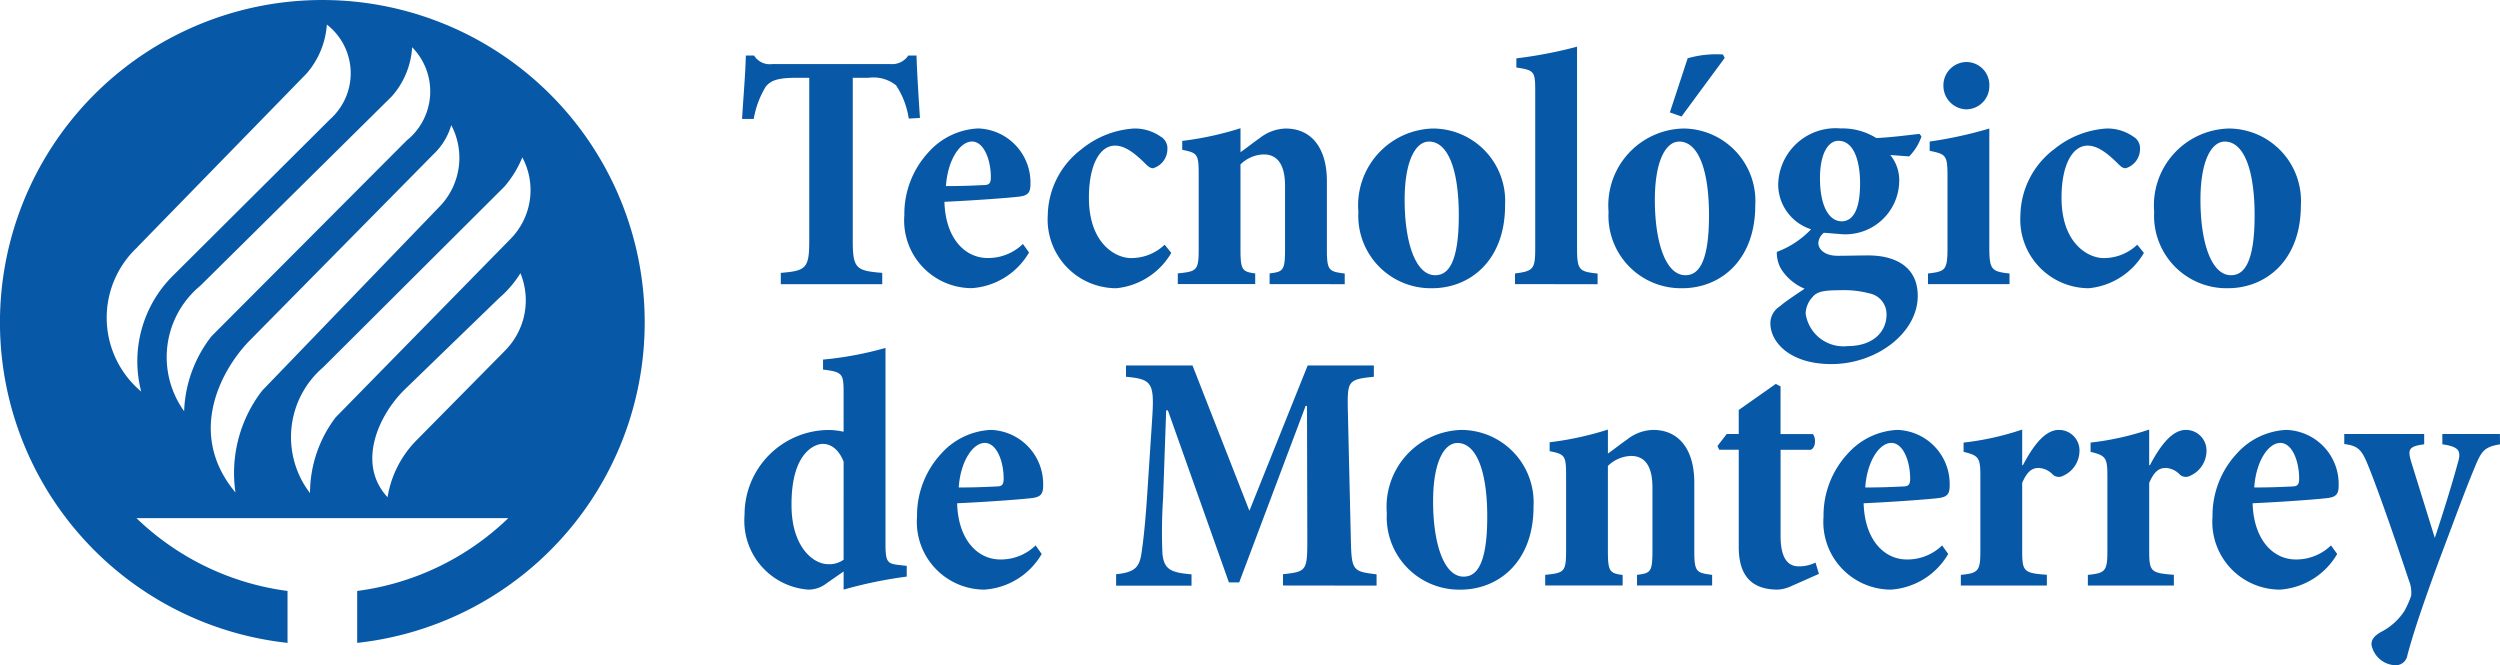
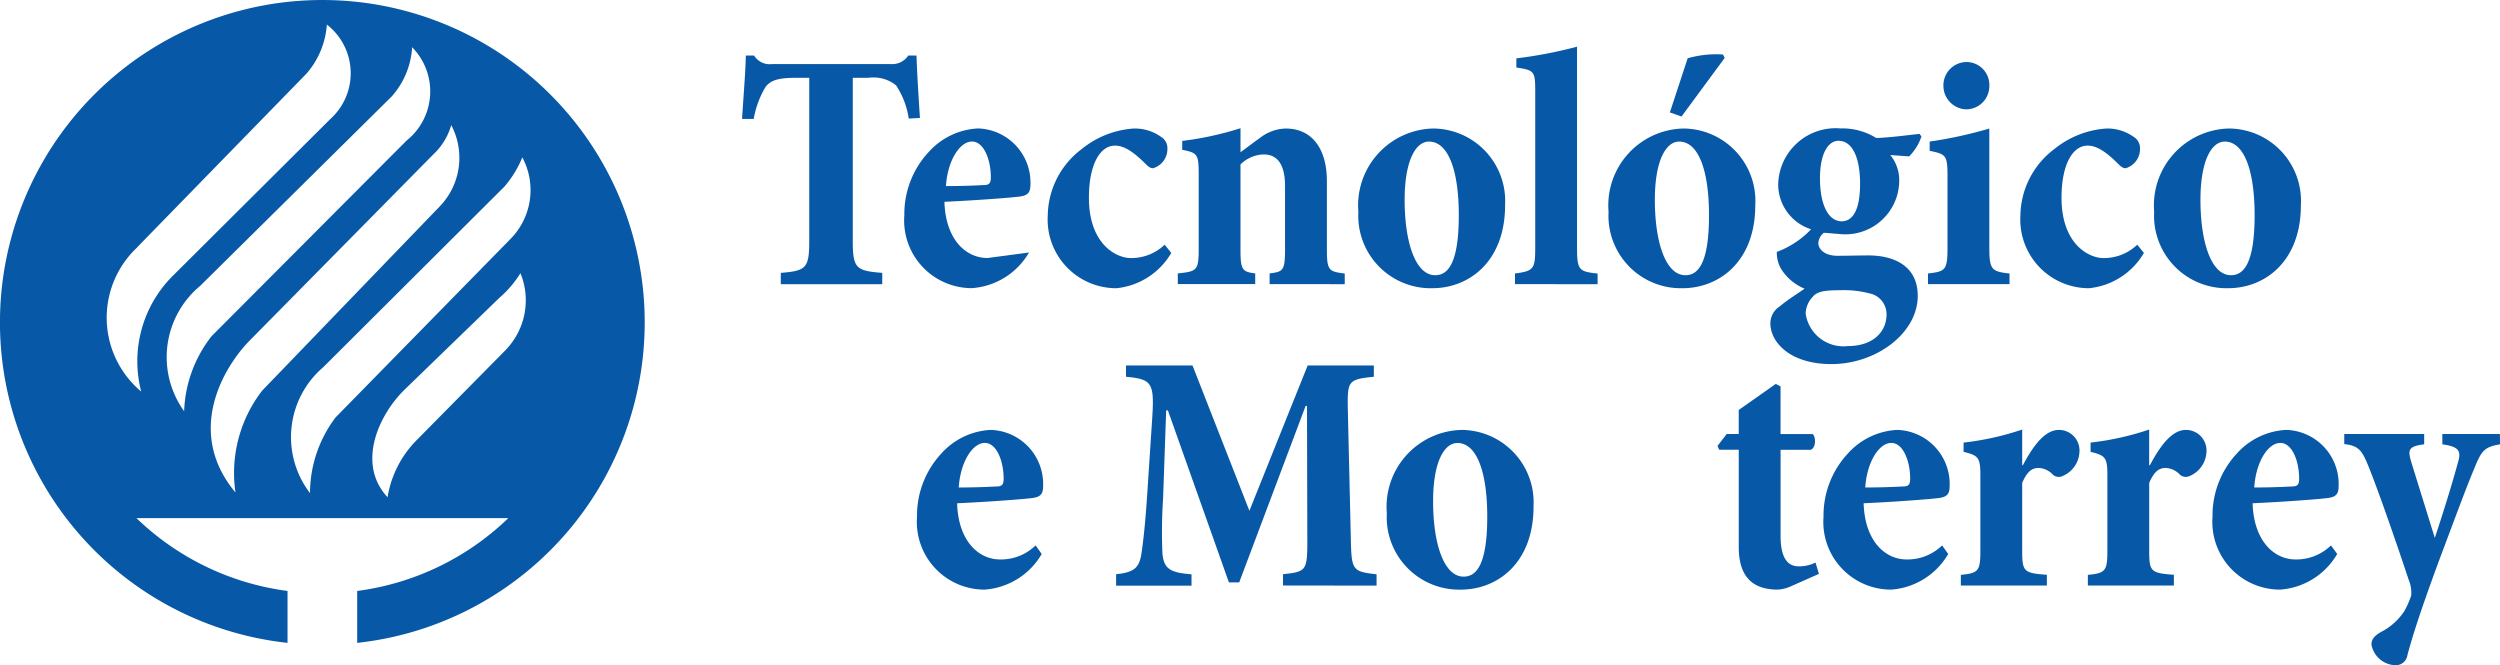
<svg xmlns="http://www.w3.org/2000/svg" id="Grupo_138" data-name="Grupo 138" width="100.086" height="26.638" viewBox="0 0 100.086 26.638">
  <defs>
    <clipPath id="clip-path">
      <rect id="Rectángulo_183" data-name="Rectángulo 183" width="100.086" height="26.638" fill="#0758a6" />
    </clipPath>
  </defs>
  <g id="Grupo_137" data-name="Grupo 137" transform="translate(0 0)" clip-path="url(#clip-path)">
    <path id="Trazado_1756" data-name="Trazado 1756" d="M115.441,10.661a3.271,3.271,0,0,0-.508-1.331,1.443,1.443,0,0,0-1.112-.3H113.2v6.491c0,1.125.11,1.235,1.18,1.317v.453h-4.061v-.453c1.029-.082,1.139-.192,1.139-1.317V9.028h-.494c-.755,0-1.043.1-1.249.357a3.668,3.668,0,0,0-.48,1.29h-.467c.055-.906.137-1.852.151-2.539h.329a.736.736,0,0,0,.727.343h4.748a.769.769,0,0,0,.7-.343h.329c.014.563.082,1.66.137,2.5Z" transform="translate(-79.06 -5.914)" fill="#0758a6" />
-     <path id="Trazado_1757" data-name="Trazado 1757" d="M137.525,23.8a2.876,2.876,0,0,1-2.291,1.427,2.71,2.71,0,0,1-2.7-2.923,3.636,3.636,0,0,1,.96-2.511,2.843,2.843,0,0,1,1.989-.96,2.166,2.166,0,0,1,2.1,2.209c0,.3-.055.453-.37.508-.192.041-1.811.164-3.074.22.041,1.468.823,2.25,1.729,2.25a1.991,1.991,0,0,0,1.413-.563ZM134.2,21.141c.535,0,1-.014,1.509-.041.22,0,.288-.069.288-.316,0-.686-.275-1.427-.755-1.427s-.974.741-1.043,1.784" transform="translate(-96.329 -13.691)" fill="#0758a6" />
+     <path id="Trazado_1757" data-name="Trazado 1757" d="M137.525,23.8a2.876,2.876,0,0,1-2.291,1.427,2.71,2.71,0,0,1-2.7-2.923,3.636,3.636,0,0,1,.96-2.511,2.843,2.843,0,0,1,1.989-.96,2.166,2.166,0,0,1,2.1,2.209c0,.3-.055.453-.37.508-.192.041-1.811.164-3.074.22.041,1.468.823,2.25,1.729,2.25ZM134.2,21.141c.535,0,1-.014,1.509-.041.22,0,.288-.069.288-.316,0-.686-.275-1.427-.755-1.427s-.974.741-1.043,1.784" transform="translate(-96.329 -13.691)" fill="#0758a6" />
    <path id="Trazado_1758" data-name="Trazado 1758" d="M158.516,23.817a2.873,2.873,0,0,1-2.2,1.413,2.749,2.749,0,0,1-2.744-2.923,3.382,3.382,0,0,1,1.358-2.648,3.691,3.691,0,0,1,2.086-.823,1.815,1.815,0,0,1,1.084.329.533.533,0,0,1,.261.494.8.8,0,0,1-.576.768c-.082,0-.165-.041-.288-.165-.494-.494-.865-.741-1.235-.741-.59,0-1.043.741-1.043,2.086,0,1.866,1.1,2.415,1.674,2.415a1.927,1.927,0,0,0,1.358-.535Z" transform="translate(-111.625 -13.691)" fill="#0758a6" />
    <path id="Trazado_1759" data-name="Trazado 1759" d="M176.29,25.029V24.6c.549-.069.618-.11.618-.988V21.1c0-.947-.371-1.263-.851-1.263a1.373,1.373,0,0,0-.933.4v3.417c0,.823.082.878.59.947v.426h-3.1V24.6c.768-.082.837-.11.837-.988V20.652c0-.823-.041-.878-.659-1v-.357a12.716,12.716,0,0,0,2.333-.508v.96c.274-.192.508-.384.768-.563a1.743,1.743,0,0,1,1.043-.384c1.071,0,1.647.837,1.647,2.1v2.731c0,.865.082.892.714.974v.426Z" transform="translate(-125.462 -13.654)" fill="#0758a6" />
    <path id="Trazado_1760" data-name="Trazado 1760" d="M204.956,21.91c0,2.223-1.413,3.32-2.923,3.32a2.9,2.9,0,0,1-2.95-3.06,3.077,3.077,0,0,1,2.991-3.334,2.9,2.9,0,0,1,2.881,3.074m-4.02-.22c0,1.715.439,3.019,1.221,3.019.467,0,.947-.384.947-2.4,0-1.839-.439-2.95-1.194-2.95-.521,0-.974.741-.974,2.333" transform="translate(-144.701 -13.691)" fill="#0758a6" />
    <path id="Trazado_1761" data-name="Trazado 1761" d="M222.037,16.339v-.426c.755-.1.81-.178.81-1.056V8.641c0-.823-.028-.865-.755-.974V7.3a17.557,17.557,0,0,0,2.429-.467v8.027c0,.919.069.974.823,1.056v.426Z" transform="translate(-161.385 -4.964)" fill="#0758a6" />
    <path id="Trazado_1762" data-name="Trazado 1762" d="M241.623,13.984c0,2.223-1.413,3.32-2.923,3.32a2.9,2.9,0,0,1-2.95-3.06,3.077,3.077,0,0,1,2.991-3.334,2.9,2.9,0,0,1,2.882,3.074m-4.02-.22c0,1.715.439,3.019,1.221,3.019.467,0,.947-.384.947-2.4,0-1.839-.439-2.95-1.194-2.95-.521,0-.974.741-.974,2.333m.6-3.5c.206-.618.618-1.88.714-2.168a4.136,4.136,0,0,1,1.413-.151l.069.137-1.729,2.346Z" transform="translate(-171.352 -5.765)" fill="#0758a6" />
    <path id="Trazado_1763" data-name="Trazado 1763" d="M265.508,19.152a2.059,2.059,0,0,1-.494.8l-.754-.055a1.6,1.6,0,0,1,.357,1.07,2.157,2.157,0,0,1-2.442,2.086c-.11,0-.3-.028-.576-.042a.565.565,0,0,0-.22.412c0,.22.22.508.769.508.439,0,.823-.014,1.235-.014,1.015,0,1.976.412,1.976,1.619,0,1.482-1.646,2.731-3.458,2.731-1.66,0-2.442-.878-2.442-1.633a.8.8,0,0,1,.37-.673c.288-.247.727-.521,1-.713a2.024,2.024,0,0,1-.947-.8,1.319,1.319,0,0,1-.165-.672,3.642,3.642,0,0,0,1.372-.906,1.886,1.886,0,0,1-1.317-1.8,2.3,2.3,0,0,1,2.5-2.237,2.552,2.552,0,0,1,1.427.384c.618-.027,1.208-.11,1.729-.165Zm-4.363,6.435a.994.994,0,0,0-.274.659,1.529,1.529,0,0,0,1.688,1.3c1,0,1.55-.562,1.55-1.262a.847.847,0,0,0-.7-.851,3.909,3.909,0,0,0-1.139-.123c-.686,0-.947.055-1.125.275m.3-4.748c0,1.043.329,1.715.878,1.715.467-.014.727-.508.727-1.509s-.288-1.715-.865-1.715c-.412,0-.741.508-.741,1.509" transform="translate(-188.583 -13.691)" fill="#0758a6" />
    <path id="Trazado_1764" data-name="Trazado 1764" d="M282.561,17.983v-.426c.714-.082.782-.137.782-1.07V13.66c0-.851-.069-.878-.714-1.015v-.37a16.942,16.942,0,0,0,2.388-.521v4.734c0,.919.082.988.809,1.07v.426Zm.618-7.945a.934.934,0,0,1,.919-.947.918.918,0,0,1,.92.947.929.929,0,0,1-.933.947.941.941,0,0,1-.905-.947" transform="translate(-205.376 -6.608)" fill="#0758a6" />
    <path id="Trazado_1765" data-name="Trazado 1765" d="M301.064,23.817a2.872,2.872,0,0,1-2.2,1.413,2.749,2.749,0,0,1-2.744-2.923,3.382,3.382,0,0,1,1.358-2.648,3.692,3.692,0,0,1,2.085-.823,1.815,1.815,0,0,1,1.084.329.533.533,0,0,1,.261.494.8.8,0,0,1-.576.768c-.083,0-.165-.041-.288-.165-.494-.494-.865-.741-1.235-.741-.59,0-1.043.741-1.043,2.086,0,1.866,1.1,2.415,1.674,2.415a1.927,1.927,0,0,0,1.358-.535Z" transform="translate(-215.234 -13.691)" fill="#0758a6" />
    <path id="Trazado_1766" data-name="Trazado 1766" d="M321.586,21.91c0,2.223-1.413,3.32-2.923,3.32a2.9,2.9,0,0,1-2.95-3.06,3.077,3.077,0,0,1,2.991-3.334,2.9,2.9,0,0,1,2.882,3.074m-4.02-.22c0,1.715.439,3.019,1.221,3.019.467,0,.947-.384.947-2.4,0-1.839-.439-2.95-1.194-2.95-.521,0-.974.741-.974,2.333" transform="translate(-229.472 -13.691)" fill="#0758a6" />
-     <path id="Trazado_1767" data-name="Trazado 1767" d="M115.614,60.153a17.492,17.492,0,0,0-2.525.521v-.727l-.673.467a1.2,1.2,0,0,1-.727.261,2.765,2.765,0,0,1-2.566-2.991,3.386,3.386,0,0,1,3.444-3.4,3.192,3.192,0,0,1,.521.069V52.785c0-.755-.041-.824-.823-.92v-.4a13.766,13.766,0,0,0,2.5-.467v7.862c0,.7.082.768.494.823l.357.041Zm-2.525-4.6c-.192-.494-.508-.713-.837-.713-.3,0-1.263.329-1.249,2.456,0,1.66.864,2.36,1.468,2.36a.974.974,0,0,0,.617-.179Z" transform="translate(-79.315 -37.069)" fill="#0758a6" />
    <path id="Trazado_1768" data-name="Trazado 1768" d="M139.384,67.974a2.875,2.875,0,0,1-2.291,1.427,2.71,2.71,0,0,1-2.7-2.923,3.636,3.636,0,0,1,.96-2.511,2.842,2.842,0,0,1,1.989-.96,2.166,2.166,0,0,1,2.1,2.209c0,.3-.055.453-.37.508-.192.041-1.811.164-3.074.22.041,1.468.823,2.25,1.729,2.25a1.99,1.99,0,0,0,1.413-.563Zm-3.321-2.662c.535,0,1-.014,1.509-.041.22,0,.288-.069.288-.316,0-.686-.275-1.427-.755-1.427s-.974.741-1.043,1.784" transform="translate(-97.68 -45.796)" fill="#0758a6" />
    <path id="Trazado_1769" data-name="Trazado 1769" d="M170.254,62.372V61.92c.933-.1.974-.137.974-1.359l-.013-5.379h-.055L168.5,62.249h-.411l-2.443-6.888h-.069l-.123,3.513a20.647,20.647,0,0,0-.028,2.2c.055.631.3.782,1.166.851v.453h-3.019V61.92c.714-.069.906-.261,1-.741.069-.426.165-1.208.247-2.484l.192-2.923c.1-1.5.027-1.66-1.043-1.756v-.453h2.662l2.278,5.818,2.333-5.818h2.649v.453c-1.029.1-1.057.178-1.043,1.249l.123,5.3c.027,1.208.082,1.249,1.029,1.359v.453Z" transform="translate(-118.89 -38.932)" fill="#0758a6" />
    <path id="Trazado_1770" data-name="Trazado 1770" d="M209.126,66.081c0,2.223-1.413,3.321-2.923,3.321a2.9,2.9,0,0,1-2.95-3.06,3.077,3.077,0,0,1,2.991-3.334,2.9,2.9,0,0,1,2.881,3.074m-4.02-.22c0,1.715.439,3.019,1.221,3.019.467,0,.947-.385.947-2.4,0-1.839-.439-2.95-1.194-2.95-.521,0-.974.741-.974,2.333" transform="translate(-147.732 -45.796)" fill="#0758a6" />
-     <path id="Trazado_1771" data-name="Trazado 1771" d="M230.136,69.2v-.426c.549-.069.618-.11.618-.988V65.276c0-.947-.371-1.262-.851-1.262a1.373,1.373,0,0,0-.933.4v3.417c0,.823.082.878.59.947V69.2h-3.1v-.426c.768-.082.837-.11.837-.988V64.823c0-.823-.041-.878-.659-1v-.357a12.714,12.714,0,0,0,2.333-.508v.96c.274-.192.508-.384.768-.562a1.742,1.742,0,0,1,1.043-.385c1.071,0,1.647.837,1.647,2.1V67.8c0,.865.082.892.714.974V69.2Z" transform="translate(-164.599 -45.76)" fill="#0758a6" />
    <path id="Trazado_1772" data-name="Trazado 1772" d="M254.7,64.358a1.5,1.5,0,0,1-.563.151c-.974,0-1.564-.48-1.564-1.7v-3.9h-.782l-.069-.151.37-.48h.48v-.961l1.482-1.043.192.1v1.907h1.29c.137.151.124.549-.082.631h-1.207v3.444c0,1.029.384,1.221.727,1.221a1.477,1.477,0,0,0,.672-.151l.137.453Z" transform="translate(-182.963 -40.904)" fill="#0758a6" />
    <path id="Trazado_1773" data-name="Trazado 1773" d="M272.238,67.974a2.875,2.875,0,0,1-2.291,1.427,2.71,2.71,0,0,1-2.7-2.923,3.636,3.636,0,0,1,.961-2.511,2.841,2.841,0,0,1,1.989-.96,2.166,2.166,0,0,1,2.1,2.209c0,.3-.055.453-.37.508-.192.041-1.811.164-3.074.22.041,1.468.824,2.25,1.729,2.25a1.99,1.99,0,0,0,1.413-.563Zm-3.321-2.662c.535,0,1-.014,1.51-.041.22,0,.288-.069.288-.316,0-.686-.275-1.427-.755-1.427s-.974.741-1.043,1.784" transform="translate(-194.243 -45.796)" fill="#0758a6" />
    <path id="Trazado_1774" data-name="Trazado 1774" d="M289.87,64.383c.439-.837.906-1.413,1.441-1.413a.823.823,0,0,1,.823.851,1.1,1.1,0,0,1-.659.988.362.362,0,0,1-.4-.041.839.839,0,0,0-.563-.275c-.233,0-.453.082-.672.6v2.717c0,.837.069.892.988.96V69.2h-3.444v-.426c.7-.069.782-.151.782-.96V64.795c0-.727-.082-.8-.672-.947v-.37a11.286,11.286,0,0,0,2.346-.522v1.427Z" transform="translate(-208.883 -45.759)" fill="#0758a6" />
    <path id="Trazado_1775" data-name="Trazado 1775" d="M308.5,64.383c.439-.837.906-1.413,1.441-1.413a.823.823,0,0,1,.823.851,1.1,1.1,0,0,1-.659.988.362.362,0,0,1-.4-.041.839.839,0,0,0-.563-.275c-.233,0-.453.082-.672.6v2.717c0,.837.068.892.988.96V69.2h-3.444v-.426c.7-.069.782-.151.782-.96V64.795c0-.727-.082-.8-.673-.947v-.37a11.292,11.292,0,0,0,2.346-.522v1.427Z" transform="translate(-222.428 -45.759)" fill="#0758a6" />
    <path id="Trazado_1776" data-name="Trazado 1776" d="M329.248,67.974a2.875,2.875,0,0,1-2.291,1.427,2.71,2.71,0,0,1-2.7-2.923,3.636,3.636,0,0,1,.961-2.511,2.841,2.841,0,0,1,1.989-.96,2.166,2.166,0,0,1,2.1,2.209c0,.3-.055.453-.371.508-.192.041-1.811.164-3.074.22.042,1.468.824,2.25,1.729,2.25A1.991,1.991,0,0,0,329,67.631Zm-3.32-2.662c.535,0,1-.014,1.509-.041.22,0,.288-.069.288-.316,0-.686-.274-1.427-.755-1.427s-.974.741-1.043,1.784" transform="translate(-235.68 -45.796)" fill="#0758a6" />
    <path id="Trazado_1777" data-name="Trazado 1777" d="M349.822,64.022c-.631.11-.741.247-1.043,1-.329.782-.7,1.8-1.427,3.732-.81,2.209-1.057,3.046-1.235,3.7a.472.472,0,0,1-.508.411,1.008,1.008,0,0,1-.933-.823c0-.206.1-.343.384-.508a2.445,2.445,0,0,0,.933-.837,3.587,3.587,0,0,0,.274-.618,1.316,1.316,0,0,0-.1-.631c-.686-2.072-1.358-3.938-1.633-4.6-.247-.6-.384-.768-.947-.837V63.61h3.2v.412c-.659.082-.659.233-.508.741l.933,3.005c.329-.988.672-2.086.919-2.991.151-.494.055-.659-.617-.755V63.61h2.305Z" transform="translate(-249.736 -46.234)" fill="#0758a6" />
    <path id="Trazado_1778" data-name="Trazado 1778" d="M11.511,25.738V23.659a10.71,10.71,0,0,1-6.048-2.916H20.35A10.71,10.71,0,0,1,14.3,23.659v2.078a12.906,12.906,0,1,0-2.791,0m8.755-11.745-3.555,3.6a4.2,4.2,0,0,0-1.193,2.314c-1.252-1.344-.355-3.3.692-4.318L20,11.916a4.244,4.244,0,0,0,.835-.978,2.854,2.854,0,0,1-.573,3.054M20.911,6.3a2.781,2.781,0,0,1-.453,3.245L13.436,16.71a5.033,5.033,0,0,0-1.025,3.031,3.681,3.681,0,0,1,.524-5.035l7.26-7.236A4.261,4.261,0,0,0,20.911,6.3M18.066,5.01a2.8,2.8,0,0,1-.453,3.245L10.5,15.634a5.389,5.389,0,0,0-1.073,4.083c-2.041-2.443-.452-5.05.572-6.087L17.35,6.179a2.577,2.577,0,0,0,.715-1.169M16.5,1.891a2.521,2.521,0,0,1-.22,3.735L8.472,13.457a5.147,5.147,0,0,0-1.1,3.006,3.706,3.706,0,0,1,.645-5.021l7.67-7.586A3.256,3.256,0,0,0,16.5,1.891m-11,8L12.27,2.947A3.328,3.328,0,0,0,13.085.983a2.467,2.467,0,0,1,.139,3.783L6.918,11.043a4.826,4.826,0,0,0-1.265,4.632,3.854,3.854,0,0,1-.144-5.786" transform="translate(0 0)" fill="#0758a6" />
  </g>
</svg>